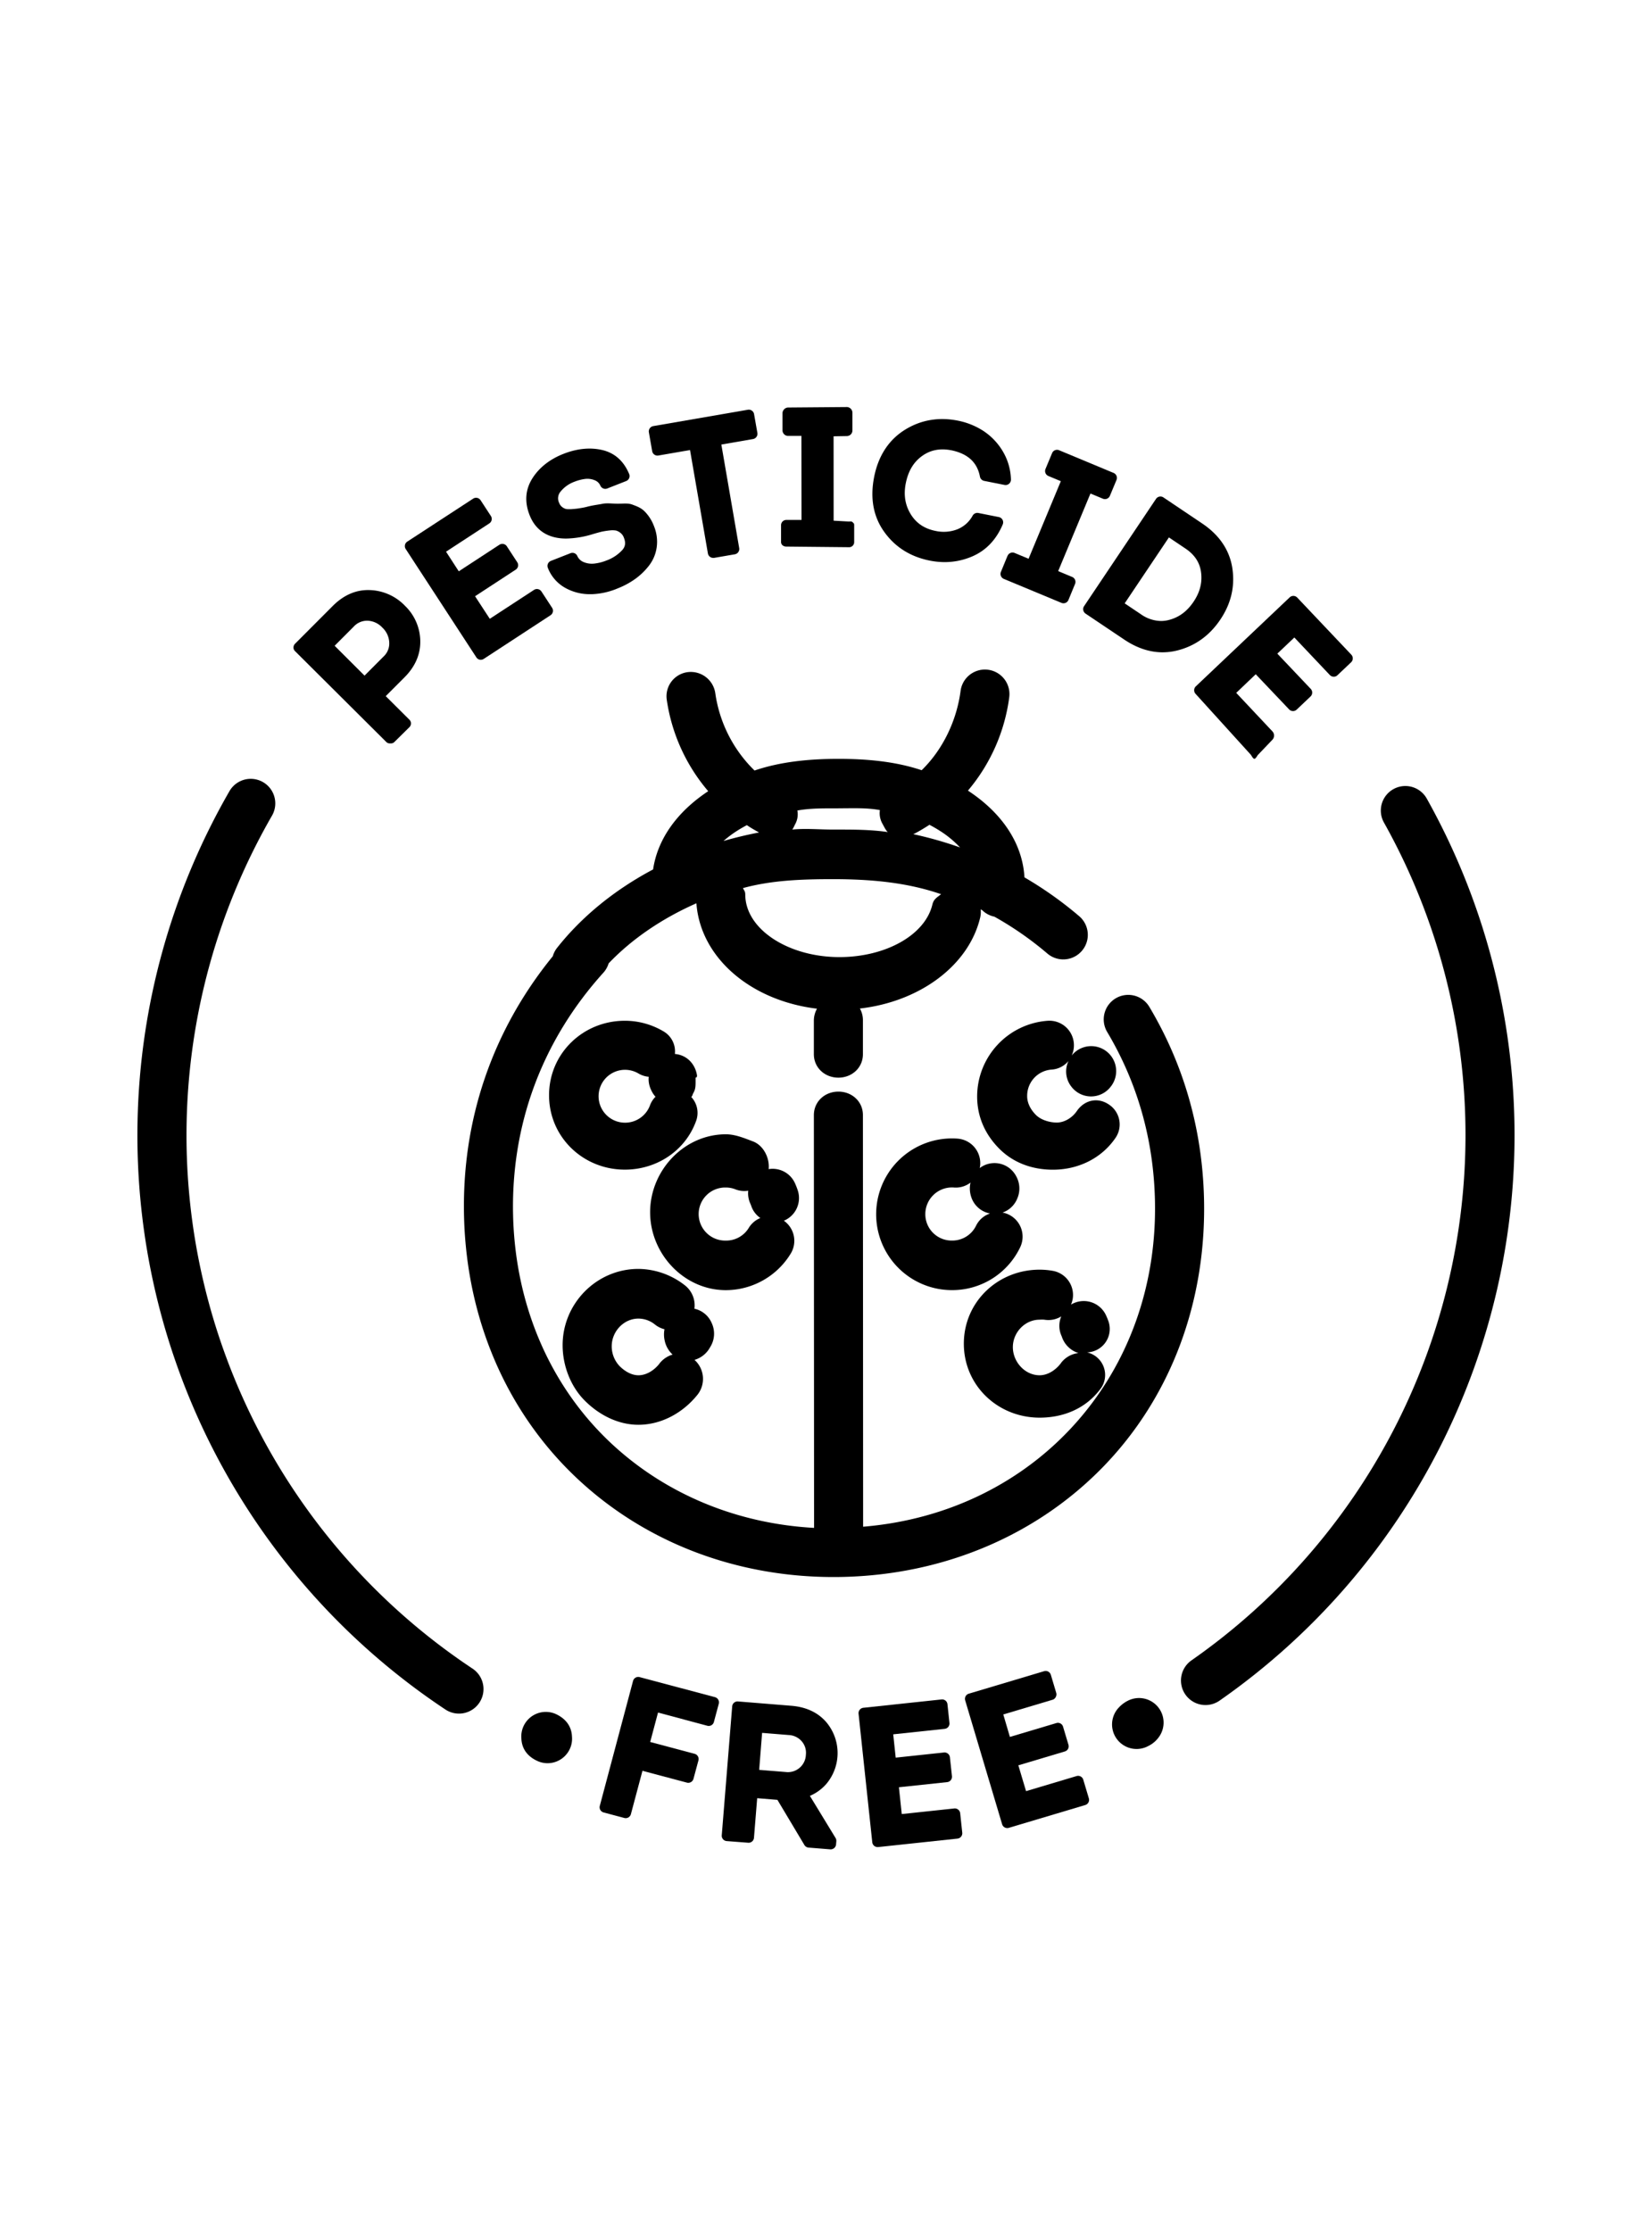
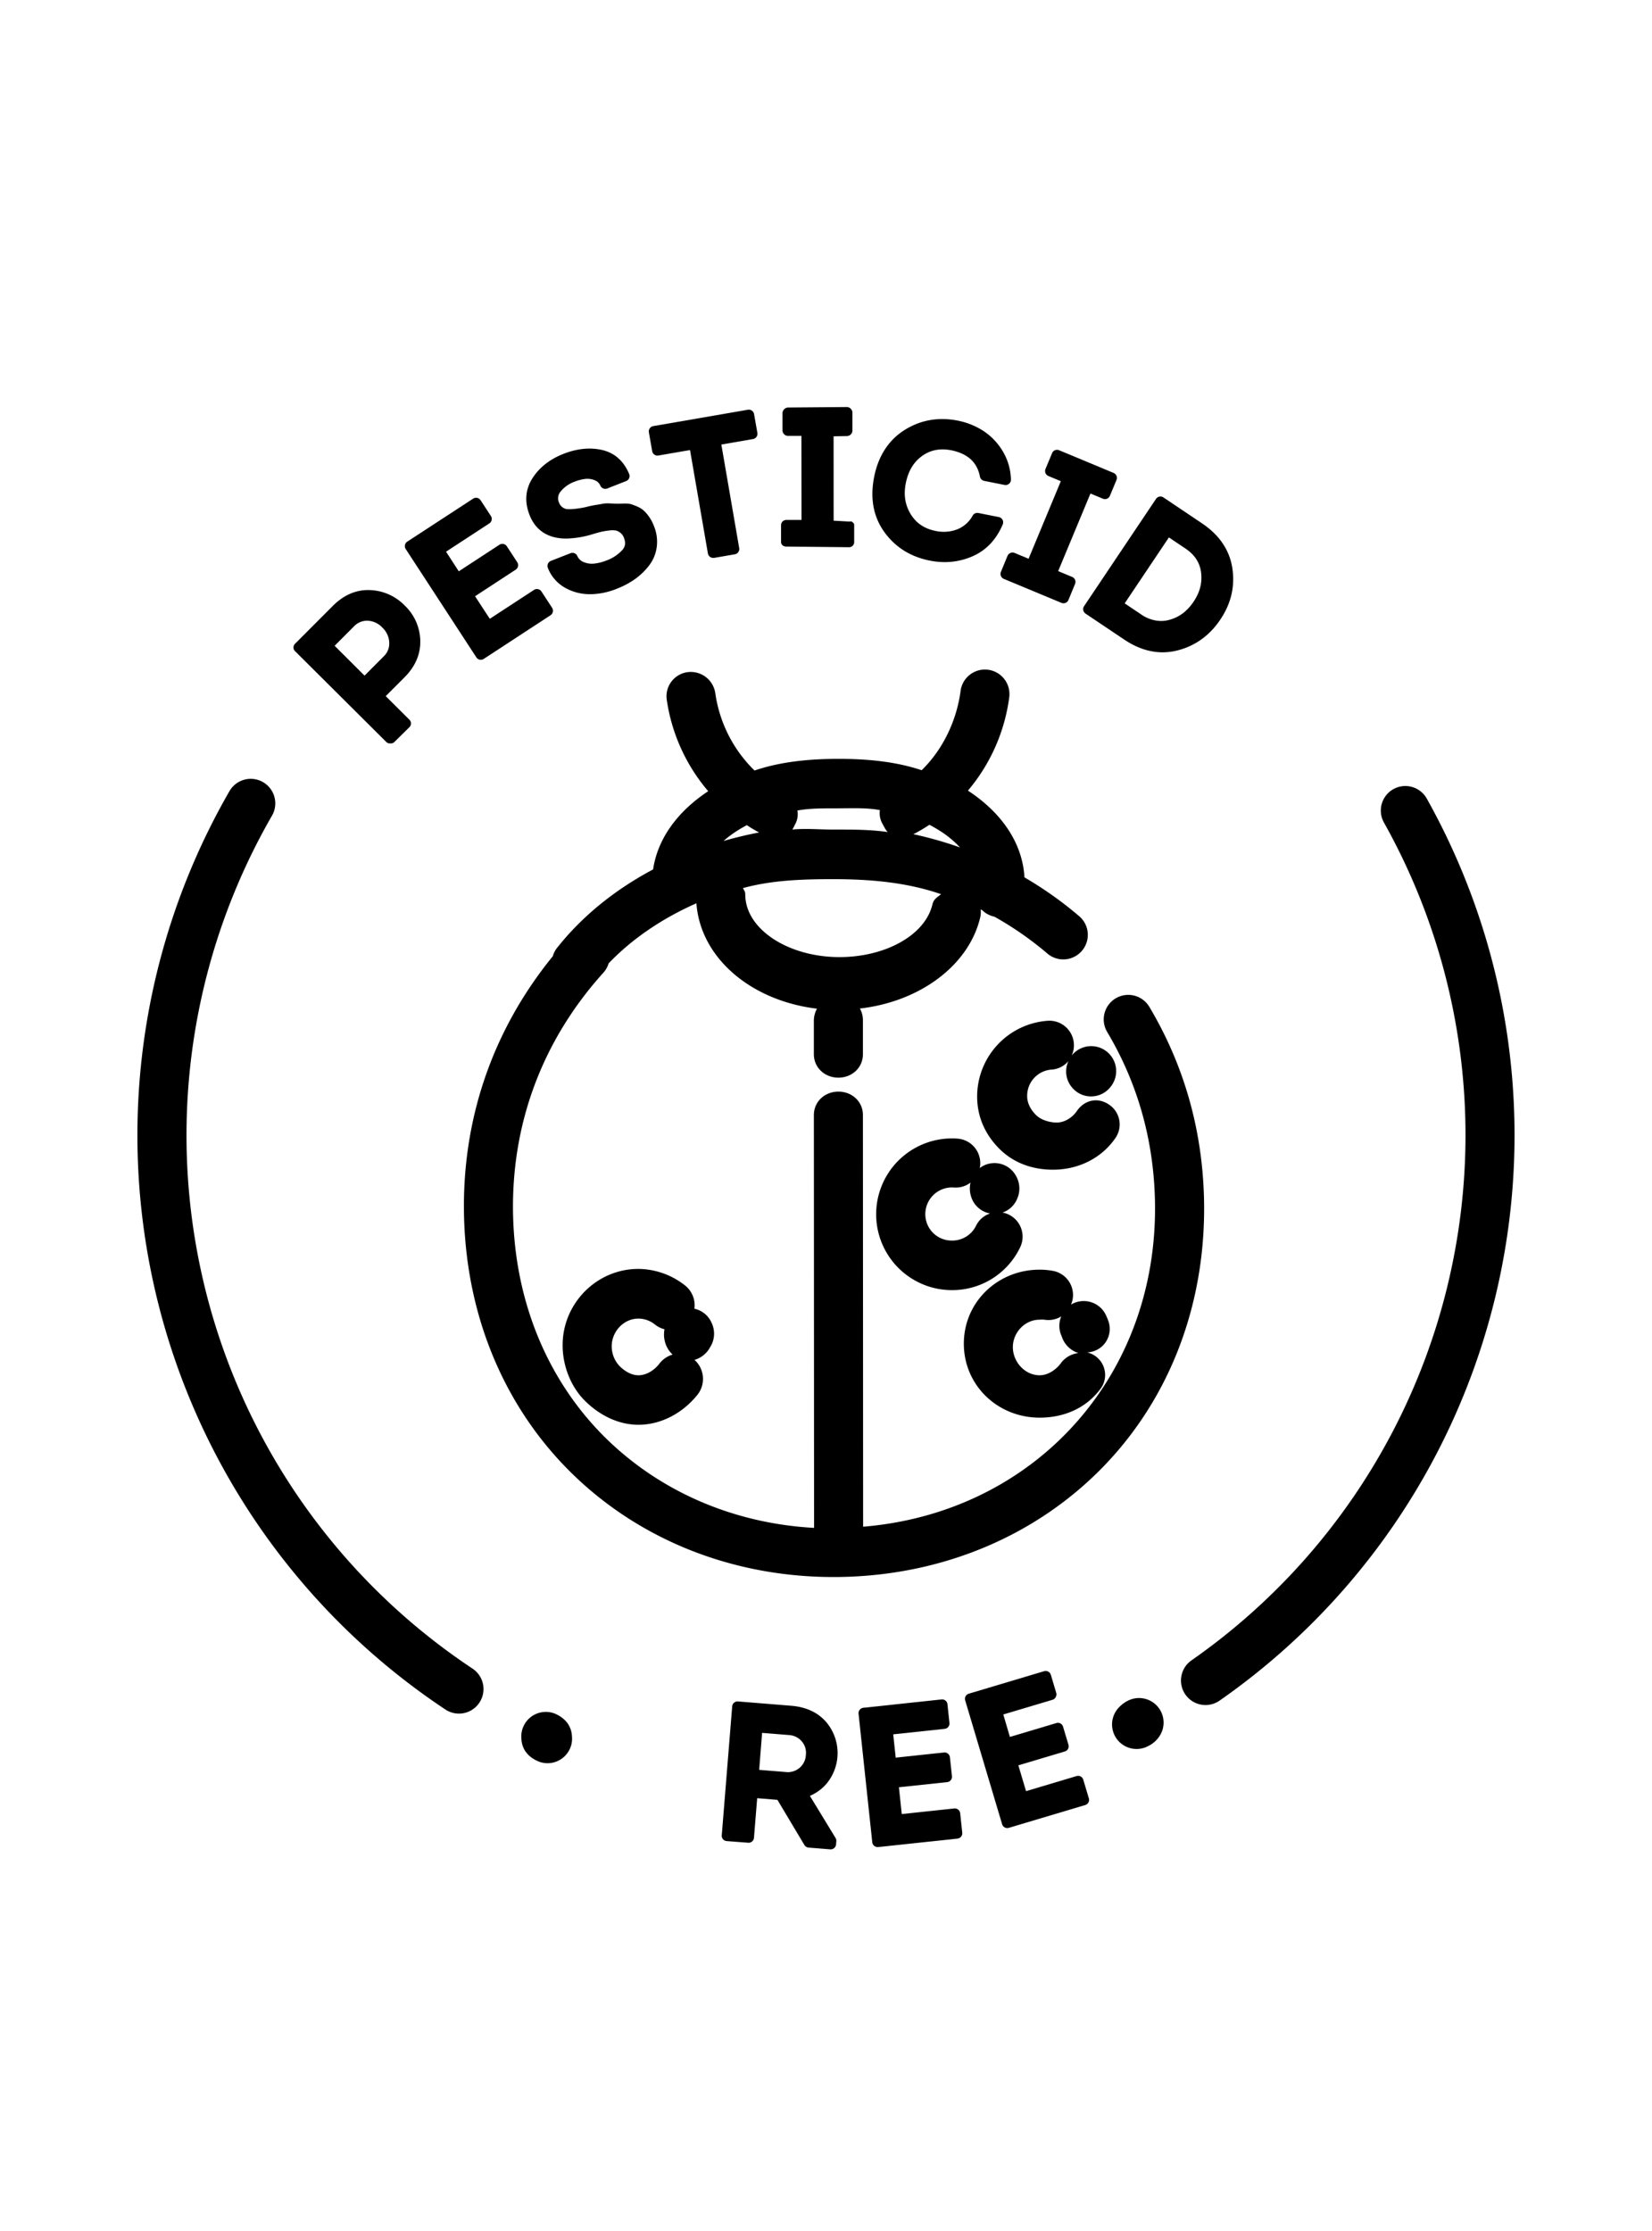
<svg xmlns="http://www.w3.org/2000/svg" id="Layer_1" data-name="Layer 1" viewBox="0 0 1000 1350">
  <path d="M395.34,526.1c-23.06,12.24-43,28.32-58.12,47.45a14.52,14.52,0,0,0-2.6,5.08c-36.73,45.11-55.27,99.48-53.71,158,1.67,62.9,26.6,119.6,70.23,159.65,40.93,37.57,95.19,58,153.42,58q3.29,0,6.59-.09c60.68-1.6,116.21-25.17,156.37-66.36,41.17-42.24,62.93-100.16,61.28-163.1-1.11-41.59-12.21-80.4-33-115.34a14.85,14.85,0,1,0-25.52,15.19c18.15,30.52,27.86,64.48,28.82,100.94,2.82,106.44-72.35,189.7-176.63,198.31l-.12-249.09c0-8.2-6.65-14.19-14.85-14.19h0c-8.2,0-14.84,6-14.84,14.21l.12,249.78c-46.25-2.54-88.89-20.06-121.55-50C333.58,840,312.05,790.76,310.6,736c-1.46-55.21,17.44-106.22,54.66-147.43a14.88,14.88,0,0,0,3.16-5.62c14.16-14.85,32.46-27.24,53.13-36.36,2.41,32.89,32.84,58.94,73,63.78a14.88,14.88,0,0,0-1.9,7.27v20.26c0,8.2,6.65,14.2,14.85,14.2h0c8.21,0,14.85-6,14.85-14.21V617.27a14.23,14.23,0,0,0-1.84-7c36.18-4.13,65.86-25.94,72.81-55a14.52,14.52,0,0,0,.31-5l.93.49a14.7,14.7,0,0,0,7.35,3.92A199.39,199.39,0,0,1,634,577a14.85,14.85,0,1,0,19.26-22.61,228.55,228.55,0,0,0-33.13-23.49c-1.15-20.23-13.19-38.72-34.21-52.49a109.56,109.56,0,0,0,25-56.47,14.85,14.85,0,0,0-29.45-3.87c-2.37,18-10.76,35.54-23.57,48-15.42-5.18-32.57-6.88-50.3-6.88h-.07c-17.92,0-35.25,1.77-50.79,7.06A81.38,81.38,0,0,1,433,419.55a15,15,0,0,0-16.83-12.82,14.71,14.71,0,0,0-12.56,16.7,109.27,109.27,0,0,0,25.09,55.33C409.57,491.42,398,508,395.34,526.1Zm56.75-26.8c.41.27.79.55,1.2.81,2,1.29,4.11,2.49,6.19,3.63-7.3,1.39-14.5,3.12-21.55,5.16a69.58,69.58,0,0,1,8.31-6.21C448.12,501.5,450.08,500.37,452.09,499.3Zm112.32,48c-4.49,18.79-28.69,31.85-56.28,31.85h0c-30.67,0-56.77-16.62-57-37.65,0-2.17-.53-2.25-1.39-4.11,17.45-4.77,35.84-5.4,54.32-5.4h.08c22.48,0,44.61,1.86,65.53,9.1C567.12,543.12,565.22,544,564.41,547.33Zm-11.55-42.56a16.72,16.72,0,0,0,1.55-.73c2.62-1.41,5.23-3,7.81-4.65l.38-.28c2.12,1.11,4.16,2.28,6.12,3.53a62.5,62.5,0,0,1,12.42,10.19A229.83,229.83,0,0,0,552.86,504.77Zm-45.38-15.62h.06c8.65,0,17.09-.42,25.08,1.08a13,13,0,0,0,1.66,8.44c.82,1.52,1.89,3.76,3.1,4.85-11-1.6-22.07-1.51-33.27-1.51H504c-8.19,0-16.34-.81-24.39,0a21.29,21.29,0,0,0,1.58-3,12.31,12.31,0,0,0,1.48-8.53C490.6,489,498.93,489.15,507.48,489.15Z" />
  <path d="M648.5,657.51a14.95,14.95,0,0,0,23.71.22,15.11,15.11,0,0,0-22.76-19.86c-.26.27-.49.55-.73.83a14.66,14.66,0,0,0,1.32-7.21,14.85,14.85,0,0,0-15.82-13.81,46,46,0,0,0-42.73,45.78c0,12.26,4.78,23,13.45,31.68s20.17,12.66,32.43,12.66h0c15.09,0,29.21-6.67,37.77-19.1a14.4,14.4,0,0,0-3.8-20.28c-6.75-4.65-14.82-2.9-19.48,3.85-3,4.4-7.86,7-12.15,7v0c-4.28,0-9.55-1.53-12.61-4.58s-5.32-7-5.33-11.37a15.91,15.91,0,0,1,14.75-16.1A14.41,14.41,0,0,0,646.79,642,14.87,14.87,0,0,0,648.5,657.51Z" />
  <path d="M579.66,689c-1.12-.09-2.25-.13-3.4-.13a45.9,45.9,0,0,0,0,91.8h0a45.57,45.57,0,0,0,41.23-25.83,14.83,14.83,0,0,0-10.64-21.11,14.76,14.76,0,0,0,8.84-8.28,15.21,15.21,0,0,0-.58-13.72,14.81,14.81,0,0,0-20-6.24,15.11,15.11,0,0,0-2.06,1.33,15.05,15.05,0,0,0,.29-1.92A14.85,14.85,0,0,0,579.66,689Zm19.65,45.29a14.56,14.56,0,0,0-8.47,7.39,16,16,0,0,1-14.55,9h0a15.95,15.95,0,0,1-16.17-16,16.16,16.16,0,0,1,16.16-16.15c.4,0,.8,0,1.2.06a14.66,14.66,0,0,0,10-3,16,16,0,0,0,.33,8.41A14.83,14.83,0,0,0,599.31,734.31Z" />
  <path d="M670.73,798.88c-.3-.83-.62-1.65-1-2.46a14.86,14.86,0,0,0-19.43-8,15.46,15.46,0,0,0-2,1,15.61,15.61,0,0,0,1-3.24A14.84,14.84,0,0,0,637.3,769a45.87,45.87,0,0,0-8-.71c-25.29,0-45.87,19.5-45.86,44.81s20.6,44.74,45.88,44.74h0c14.48,0,27.8-5.53,36.56-17.07A14,14,0,0,0,658,818.34a14.19,14.19,0,0,0,12.74-19.46Zm-28.54,26c-3.09,4.08-7.79,7.31-12.9,7.31h0c-8.92,0-16.17-8.14-16.18-17s7.26-16.63,16.17-16.63a17,17,0,0,1,2.86,0,14.81,14.81,0,0,0,10.28-2,14.67,14.67,0,0,0,0,11.47c.14.33.27.63.4,1a15.42,15.42,0,0,0,10,9.72A15.32,15.32,0,0,0,642.19,824.83Z" />
-   <path d="M401.63,624.09a45.8,45.8,0,0,0-23.42-6.42c-25.29,0-45.86,19.8-45.85,45.09s20.59,45,45.88,45h0c19.22,0,36.54-11.33,43.1-29.38a14.12,14.12,0,0,0-2.88-14.57c.82-.85.72-1.57,1.32-2.57,1.33-2.23,1.28-4.63,1.28-7.4v-.12h0v-1.68h.43a1.61,1.61,0,0,0,.44-1.22c-.95-6.48-5.7-12.38-13.41-13.06A14,14,0,0,0,401.63,624.09Zm-8.19,44.8a16.06,16.06,0,0,1-15.19,10.46h0a16,16,0,1,1,8.22-29.78,14.64,14.64,0,0,0,6.21,2c0,.45-.06.92-.06,1.38a14.88,14.88,0,0,0,1.43,6.39,14.6,14.6,0,0,0,2.75,4.31A14.3,14.3,0,0,0,393.44,668.89Z" />
-   <path d="M482.9,720.28a44.88,44.88,0,0,0-1.69-4.32,14.84,14.84,0,0,0-15.92-8.51c.7-6.53-3-14.26-9.4-16.73-5.27-2-10.81-4.35-16.48-4.35h0c-25.3,0-45.88,21.88-45.87,47.18s20.6,47.14,45.87,47.14h0a46.14,46.14,0,0,0,39.28-22.2,14.85,14.85,0,0,0-4.2-19.82A14.85,14.85,0,0,0,482.9,720.28ZM453.25,743a15.94,15.94,0,0,1-13.87,7.69h0a16.06,16.06,0,1,1,0-32.11,15.57,15.57,0,0,1,5.81,1.11,14.79,14.79,0,0,0,7.74.81,14.92,14.92,0,0,0,1.22,7.72,14,14,0,0,1,.57,1.42,14.47,14.47,0,0,0,5.56,7.4A14.55,14.55,0,0,0,453.25,743Z" />
  <path d="M429.83,815.24a15.15,15.15,0,0,0,1-14.61,14.79,14.79,0,0,0-10.48-8.71,15.37,15.37,0,0,0-5.5-13.94,46.26,46.26,0,0,0-28.41-10.15h0c-25.3,0-45.88,20.89-45.87,46.18,0,12.26,4.78,24.92,13.46,33.58s20.17,14.56,32.41,14.56h0c14,0,27.09-7.3,35.85-18.28a15.47,15.47,0,0,0-1.89-21A15.59,15.59,0,0,0,429.83,815.24Zm-30.72,10c-3.09,3.88-7.7,6.95-12.65,6.95h0c-4.31,0-8.37-2.52-11.43-5.57a17.42,17.42,0,0,1-4.74-12c0-8.91,7.26-16.73,16.18-16.73h0a16.1,16.1,0,0,1,10,3.6,14.86,14.86,0,0,0,5.77,2.85,16.55,16.55,0,0,0,.07,6.68,15.93,15.93,0,0,0,4.84,8.65A15.63,15.63,0,0,0,399.11,825.19Z" />
  <path d="M269.4,1034.3a14.85,14.85,0,1,0,16.44-24.73,387.33,387.33,0,0,1-121.2-516,14.85,14.85,0,0,0-25.72-14.87A417,417,0,0,0,269.4,1034.3Z" />
  <path d="M325.27,1065.57a14.72,14.72,0,0,0,6.19,1.37,14.87,14.87,0,0,0,13.47-8.65,14.68,14.68,0,0,0,1.3-7.45c-.14-4-1.81-9.74-9.27-13.42A14.84,14.84,0,0,0,315.61,1052C315.74,1056.05,317.45,1062,325.27,1065.57Z" />
  <path d="M682.25,1029.37a19.39,19.39,0,0,0-5.12,4A14.85,14.85,0,0,0,695,1056.58a17.23,17.23,0,0,0,7.16-6.45,14.86,14.86,0,0,0-19.88-20.76Z" />
  <path d="M887.11,687a387.69,387.69,0,0,1-165.88,317.71,14.85,14.85,0,0,0,17,24.36,417.06,417.06,0,0,0,125.34-546,14.85,14.85,0,0,0-25.89,14.55A387.29,387.29,0,0,1,887.11,687Z" />
  <path d="M234,449.15a3.05,3.05,0,0,0,2.29.68h0a3,3,0,0,0,2.29-.69l9.24-9.12a3.18,3.18,0,0,0,0-4.53L233.5,421.24l11.36-11.38c6.52-6.53,9.72-14,9.54-22.12a30.11,30.11,0,0,0-9.27-21.18,30.85,30.85,0,0,0-21.37-9.5c-8.22-.28-15.69,3-22.28,9.55l-22.89,22.94a3.25,3.25,0,0,0-.94,2.3,3,3,0,0,0,.94,2.16ZM222.11,375.6h.45a12.89,12.89,0,0,1,8.89,4.17,13.1,13.1,0,0,1,4.17,9,10.82,10.82,0,0,1-3.44,8.51l-11.51,11.55-18.11-18.07,11.52-11.55A10.94,10.94,0,0,1,222.11,375.6Z" />
  <path d="M288.35,397.78a3.28,3.28,0,0,0,2,1.41,3.79,3.79,0,0,0,.67.06,3.29,3.29,0,0,0,1.77-.52l40.43-26.42a3.26,3.26,0,0,0,1-4.49l-6.48-9.92a3.26,3.26,0,0,0-4.5-.94l-26.76,17.48-8.92-13.65,24.6-16.08a3.23,3.23,0,0,0,.95-4.49l-6.3-9.64a3.24,3.24,0,0,0-2.05-1.41,3.3,3.3,0,0,0-2.45.46l-24.6,16.08L270,333.83l26.19-17.11a3.31,3.31,0,0,0,1.41-2.05,3.28,3.28,0,0,0-.46-2.44l-6.24-9.55a3.25,3.25,0,0,0-4.5-.94l-39.87,26a3.25,3.25,0,0,0-.93,4.5Z" />
  <path d="M342.71,325.89a58,58,0,0,0,16.15-2.69c2.3-.67,4.08-1.16,5.32-1.46a44.49,44.49,0,0,1,4.75-.75,13.58,13.58,0,0,1,4,.05,7.83,7.83,0,0,1,2.74,1.48,6.48,6.48,0,0,1,2,2.89c1.18,3,.88,5.26-.93,7.37a24.26,24.26,0,0,1-9.63,6.38,28,28,0,0,1-7.5,1.88,12.87,12.87,0,0,1-6.34-.93,7,7,0,0,1-3.81-3.68,3.23,3.23,0,0,0-4.13-1.68l-11.87,4.66a3.25,3.25,0,0,0-1.82,4.25,23.61,23.61,0,0,0,11,12.33A30.51,30.51,0,0,0,357,359.56c.39,0,.78,0,1.17,0A44.33,44.33,0,0,0,374,356a48.3,48.3,0,0,0,10.51-5.68,40,40,0,0,0,8.3-8,23.46,23.46,0,0,0,4.7-11.09,24.77,24.77,0,0,0-1.62-12.81,25.39,25.39,0,0,0-5.71-9c-2.32-2.27-4.8-3.09-7.37-4.07s-5.3-.56-8.55-.56h-.51c-3.25,0-6.28-.49-9,.06s-5.72.84-9.4,1.8c-2.31.6-4,.8-5.18,1s-2.58.29-4.43.45a17.15,17.15,0,0,1-1.72,0,5.6,5.6,0,0,1-1.7-.2,6.52,6.52,0,0,1-2.21-1.24,5.46,5.46,0,0,1-1.65-2.39,6.24,6.24,0,0,1,.93-6.88,19.32,19.32,0,0,1,8.23-5.85,27,27,0,0,1,6.75-1.75,11.6,11.6,0,0,1,5.62.81,6.07,6.07,0,0,1,3.45,3.33,3.26,3.26,0,0,0,4.14,1.66l11.45-4.5a3.25,3.25,0,0,0,1.81-4.27c-3.3-7.95-8.88-12.85-16.57-14.57-7.22-1.61-15-.81-23.17,2.38s-14.53,8.16-18.7,14.61c-4.38,6.8-5,14.34-1.84,22.41C324.19,321,331.86,325.89,342.71,325.89Z" />
  <path d="M394.78,273a3.24,3.24,0,0,0,3.76,2.64l19.15-3.31,10.82,62.56a3.24,3.24,0,0,0,3.19,2.69,3.52,3.52,0,0,0,.56,0l12.56-2.17a3.26,3.26,0,0,0,2.64-3.76L436.65,269l19.16-3.32a3.24,3.24,0,0,0,2.65-3.75l-2-11.34a3.18,3.18,0,0,0-1.33-2.1,3.22,3.22,0,0,0-2.42-.55l-57.28,9.9a3.26,3.26,0,0,0-2.65,3.75Z" />
  <path d="M473.73,315.53a3.29,3.29,0,0,0-.94,2.3v10.09c0,1.79,1.46,2.82,3.25,2.82h0l37.78.38a3.07,3.07,0,0,0,3.24-3V317.67c0-.86-.35-1.11-1-1.72s-1.43-.37-2.29-.37h0l-9.15-.51L504.59,264l8.15-.14a3.37,3.37,0,0,0,3.25-3.35V249.81a3.48,3.48,0,0,0-3.25-3.51h0l-35.77.29a3.35,3.35,0,0,0-2.3,1.08,3.4,3.4,0,0,0-1,2.36v10.43a3.29,3.29,0,0,0,1,2.31,3.23,3.23,0,0,0,2.29,1h8.16l.06,50.85-9.16,0A3.25,3.25,0,0,0,473.73,315.53Z" />
  <path d="M562.84,339.23a46.8,46.8,0,0,0,9,.91,42.16,42.16,0,0,0,16.78-3.49c8.28-3.59,14.46-10.09,18.37-19.33a3.25,3.25,0,0,0-2.37-4.44l-12.38-2.46a3.27,3.27,0,0,0-3.45,1.56,18.31,18.31,0,0,1-9.26,8.3,22.91,22.91,0,0,1-13.15,1c-6.8-1.35-11.74-4.66-15.1-10.14s-4.38-11.65-3-18.63c1.47-7.42,4.69-12.85,9.87-16.58s11.08-4.78,17.87-3.43c9.91,2.1,15.53,7.32,17.17,15.93A3.24,3.24,0,0,0,595.8,291l12.27,2.44a3.23,3.23,0,0,0,2.74-.71,3.3,3.3,0,0,0,1.14-2.59,35.13,35.13,0,0,0-5.1-17.32,37.77,37.77,0,0,0-11.74-12.16,44.22,44.22,0,0,0-15.32-6.13c-11.67-2.31-22.52-.41-32.16,5.63s-16,15.69-18.51,28.54-.46,24,6.18,33.22S551.16,336.91,562.84,339.23Z" />
  <path d="M609.88,336.34l-4,9.71a3.26,3.26,0,0,0,1.75,4.24l34.89,14.51a3.24,3.24,0,0,0,4.24-1.75l4-9.7a3.19,3.19,0,0,0,0-2.48,3.23,3.23,0,0,0-1.76-1.76l-8.46-3.52,19.54-46.95,7.53,3.13a3.24,3.24,0,0,0,4.24-1.74l4-9.6a3.26,3.26,0,0,0-1.75-4.25l-33-13.74a3.23,3.23,0,0,0-4.24,1.75l-4,9.6a3.32,3.32,0,0,0,0,2.48,3.26,3.26,0,0,0,1.76,1.76l7.53,3.14-19.53,46.94-8.46-3.52a3.26,3.26,0,0,0-4.25,1.75Z" />
  <path d="M657.11,371.3l23.49,15.76c7.57,5.08,15.35,7.66,23.12,7.66a37.09,37.09,0,0,0,9.07-1.15c10.71-2.73,19.42-9,25.92-18.68s8.9-20,7.28-30.93-7.79-20.16-18.25-27.18L704.26,301a3.24,3.24,0,0,0-4.5.89L656.22,366.8A3.25,3.25,0,0,0,657.11,371.3Zm60.38-39.44c5.68,3.8,8.8,8.56,9.56,14.56.78,6.17-.71,12-4.57,17.72s-8.66,9.33-14.66,10.94a19.25,19.25,0,0,1-5.05.69h0a21.73,21.73,0,0,1-12.14-4.07l-9.83-6.6,26.77-39.9Z" />
-   <path d="M723.75,419.9,757,456.54c.6.62,1.42,2.6,2.28,2.6h.09c.83,0,1.62-1.91,2.23-2.48l8.59-9a3.73,3.73,0,0,0,.13-5l-22-23.4L760.13,408l20.22,21.28a3.25,3.25,0,0,0,2.27,1,3.2,3.2,0,0,0,2.32-.9l8.36-7.93a3.26,3.26,0,0,0,.12-4.6L773.2,395.52l10.3-9.76L805,408.48a3.27,3.27,0,0,0,2.27,1,3.15,3.15,0,0,0,2.32-.89l8.28-7.84a3.28,3.28,0,0,0,1-2.27,3.33,3.33,0,0,0-.89-2.33L785.25,361.6a3.24,3.24,0,0,0-4.58-.12L723.88,415.3A3.25,3.25,0,0,0,723.75,419.9Z" />
-   <path d="M428.15,1044.27a3.24,3.24,0,0,0,4-2.3l2.94-11a3.26,3.26,0,0,0-2.31-4l-45.58-12.13a3.25,3.25,0,0,0-4,2.31l-20.13,75.61a3.28,3.28,0,0,0,.33,2.47,3.34,3.34,0,0,0,2,1.51l12.52,3.33a3.13,3.13,0,0,0,.84.11,3.25,3.25,0,0,0,3.14-2.41l7-26.24,26.88,7.15a3.25,3.25,0,0,0,4-2.3l3-11.13a3.26,3.26,0,0,0-2.32-4l-26.88-7.16,4.74-17.81Z" />
  <path d="M500.54,1079.07a29,29,0,0,0-.3-36.9c-5.06-5.91-12.24-9.28-21.33-10l-32.2-2.61a3.25,3.25,0,0,0-3.5,3l-6.31,78a3.24,3.24,0,0,0,3,3.5l13,1a3.24,3.24,0,0,0,3.5-3l1.94-23.95,12.25,1,16.33,27.32a3.25,3.25,0,0,0,2.53,1.57l13.14,1.06h.26a3.25,3.25,0,0,0,3.24-3l.16-1.89a3.27,3.27,0,0,0-.47-2l-15.53-25.47A27.34,27.34,0,0,0,500.54,1079.07Zm-39.22-30.49,16.05,1.3a11.08,11.08,0,0,1,7.93,3.79,10.56,10.56,0,0,1,2.52,8.15,10.9,10.9,0,0,1-12.27,10.44l-16-1.3Z" />
  <path d="M574.73,1042.57l-1.21-11.34a3.24,3.24,0,0,0-3.57-2.88l-47.35,5.05a3.26,3.26,0,0,0-2.89,3.57l8.3,77.81a3.25,3.25,0,0,0,3.23,2.9l.35,0,48-5.12a3.26,3.26,0,0,0,2.89-3.57l-1.26-11.78a3.26,3.26,0,0,0-3.57-2.89l-31.79,3.39-1.72-16.22,29.22-3.11a3.29,3.29,0,0,0,2.19-1.19,3.37,3.37,0,0,0,.7-2.39L575,1063.33a3.26,3.26,0,0,0-3.58-2.88l-29.23,3.12-1.5-14.11,31.12-3.31A3.25,3.25,0,0,0,574.73,1042.57Z" />
  <path d="M639.1,1026.83a3.22,3.22,0,0,0,.26-2.47l-3.26-10.92a3.26,3.26,0,0,0-4.05-2.19l-45.62,13.62a3.25,3.25,0,0,0-2.19,4l22.37,75a3.27,3.27,0,0,0,3.12,2.32,3.33,3.33,0,0,0,.93-.14l46.27-13.81a3.25,3.25,0,0,0,2.19-4l-3.39-11.35a3.26,3.26,0,0,0-4-2.19l-30.63,9.14-4.67-15.62,28.17-8.41a3.23,3.23,0,0,0,2.18-4l-3.29-11a3.24,3.24,0,0,0-4-2.18l-28.17,8.4-4-13.59,30-8.95A3.22,3.22,0,0,0,639.1,1026.83Z" />
</svg>